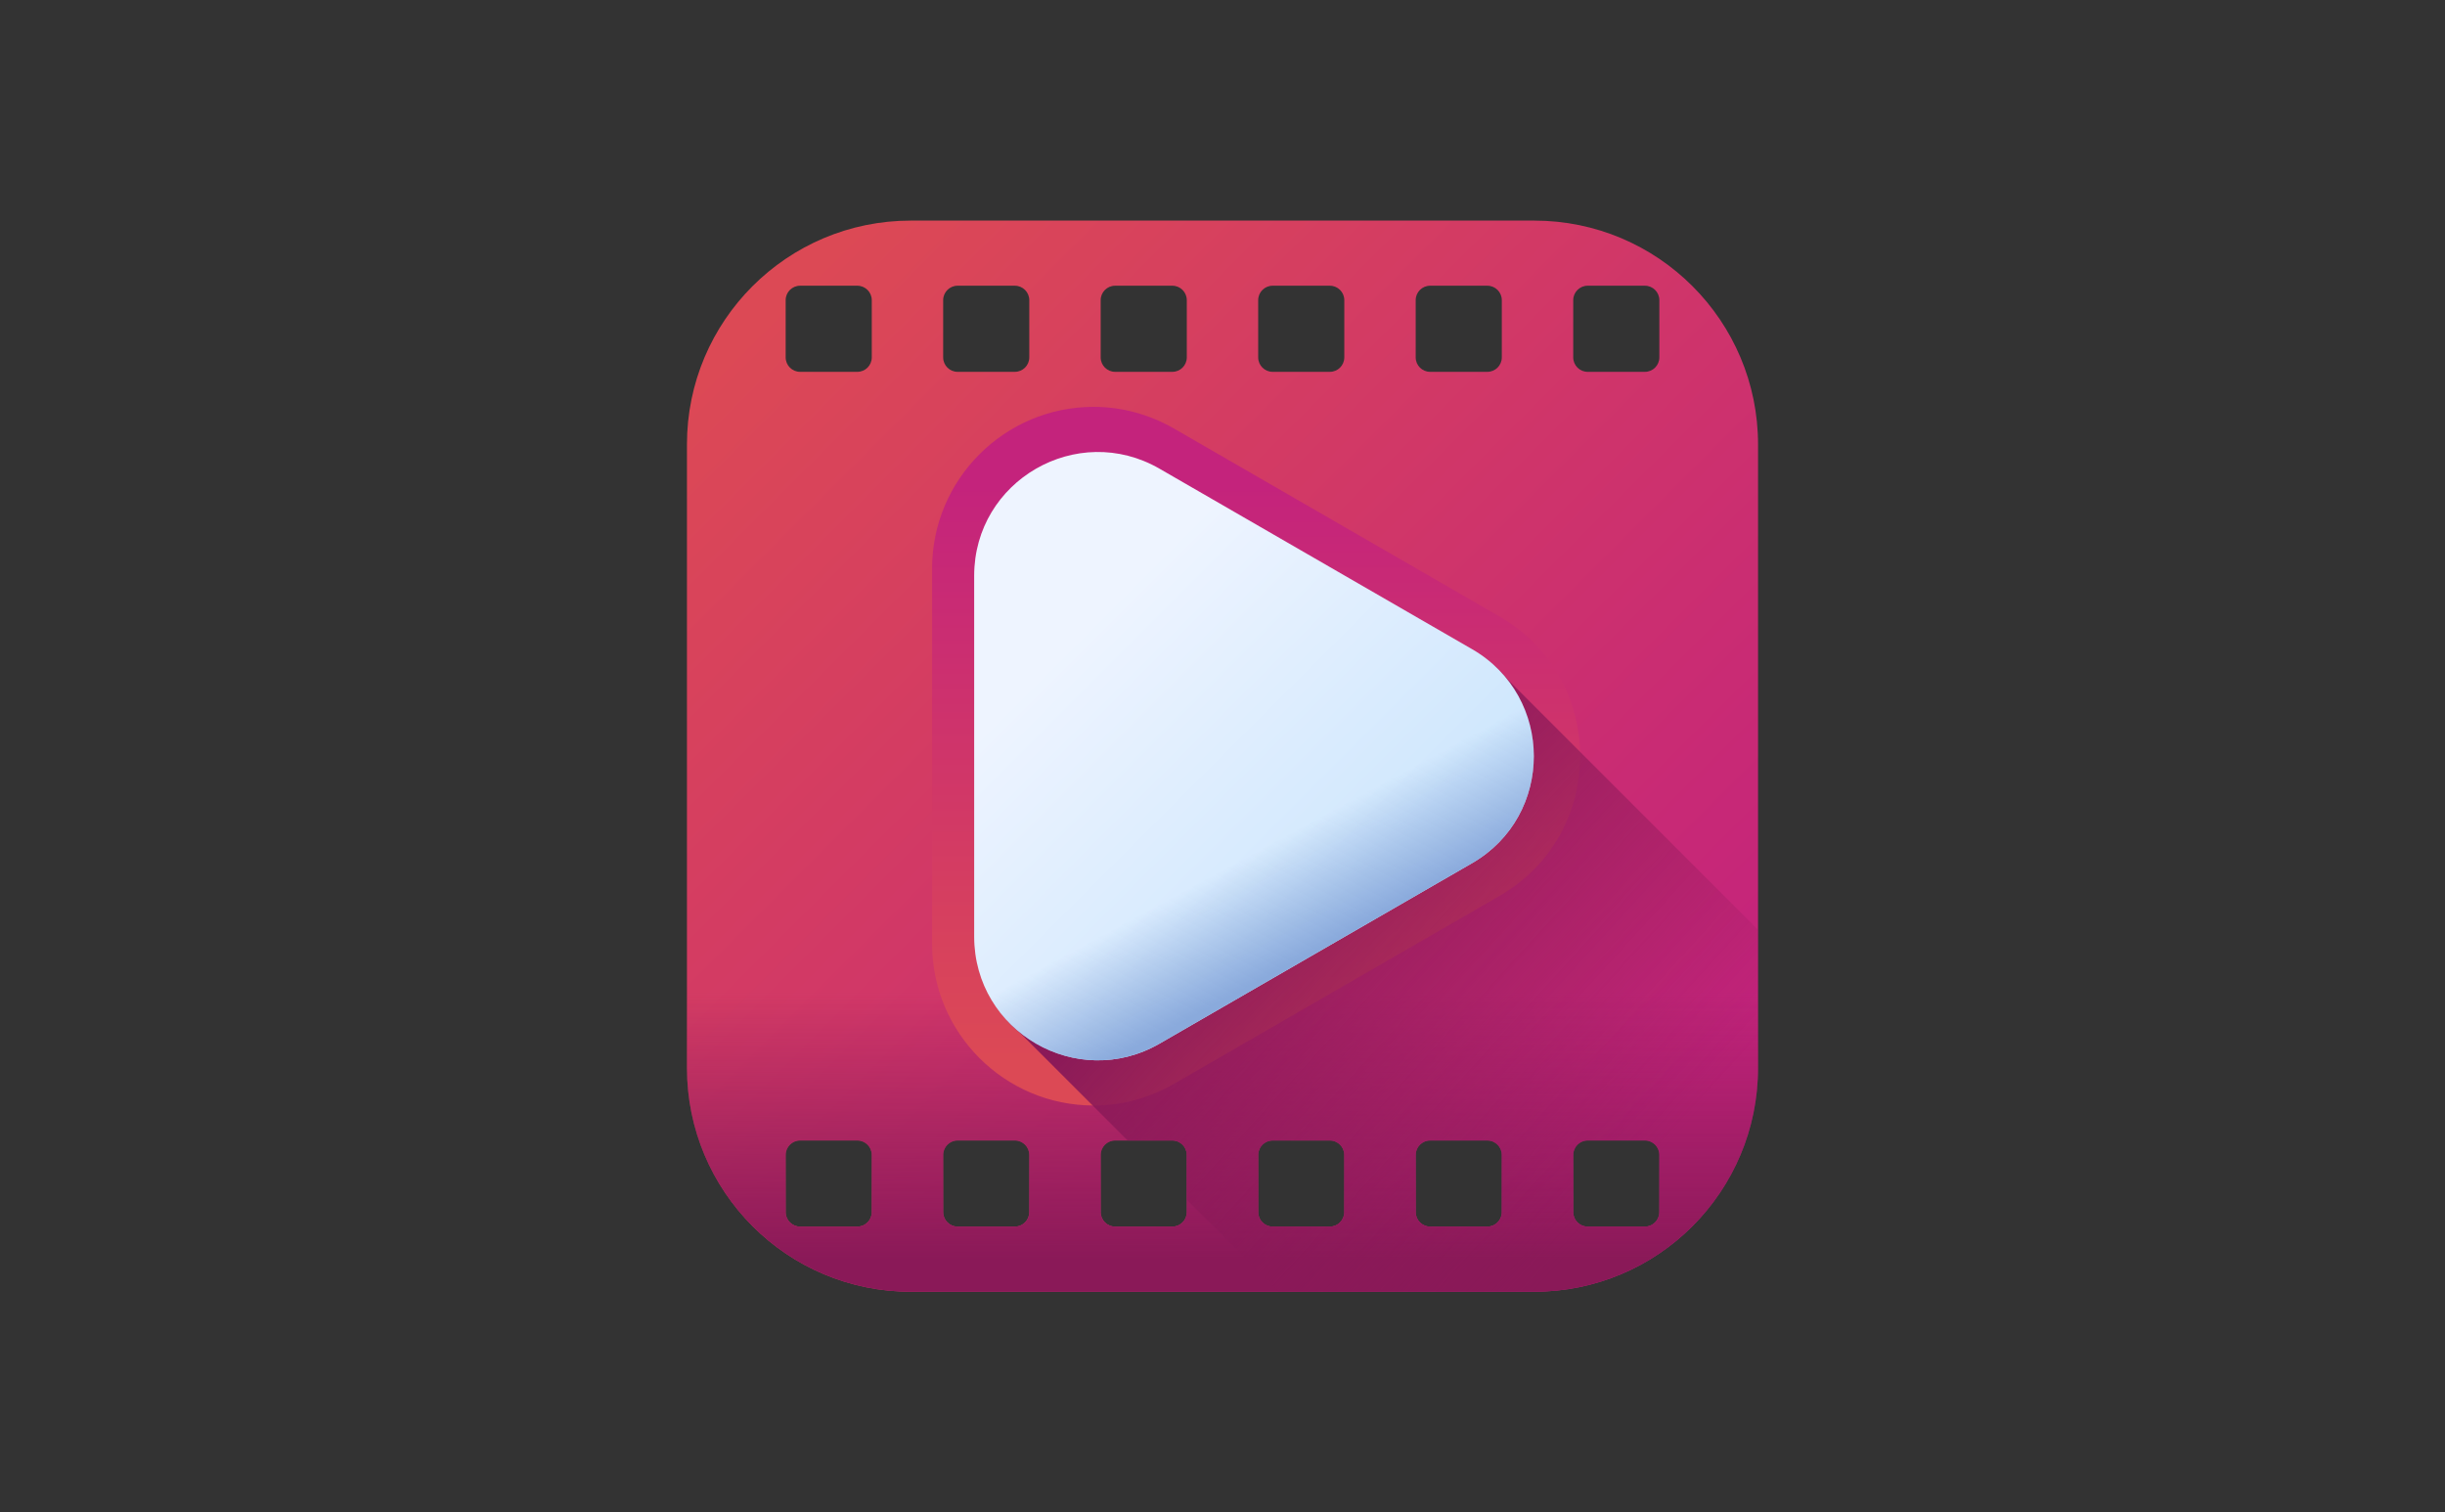
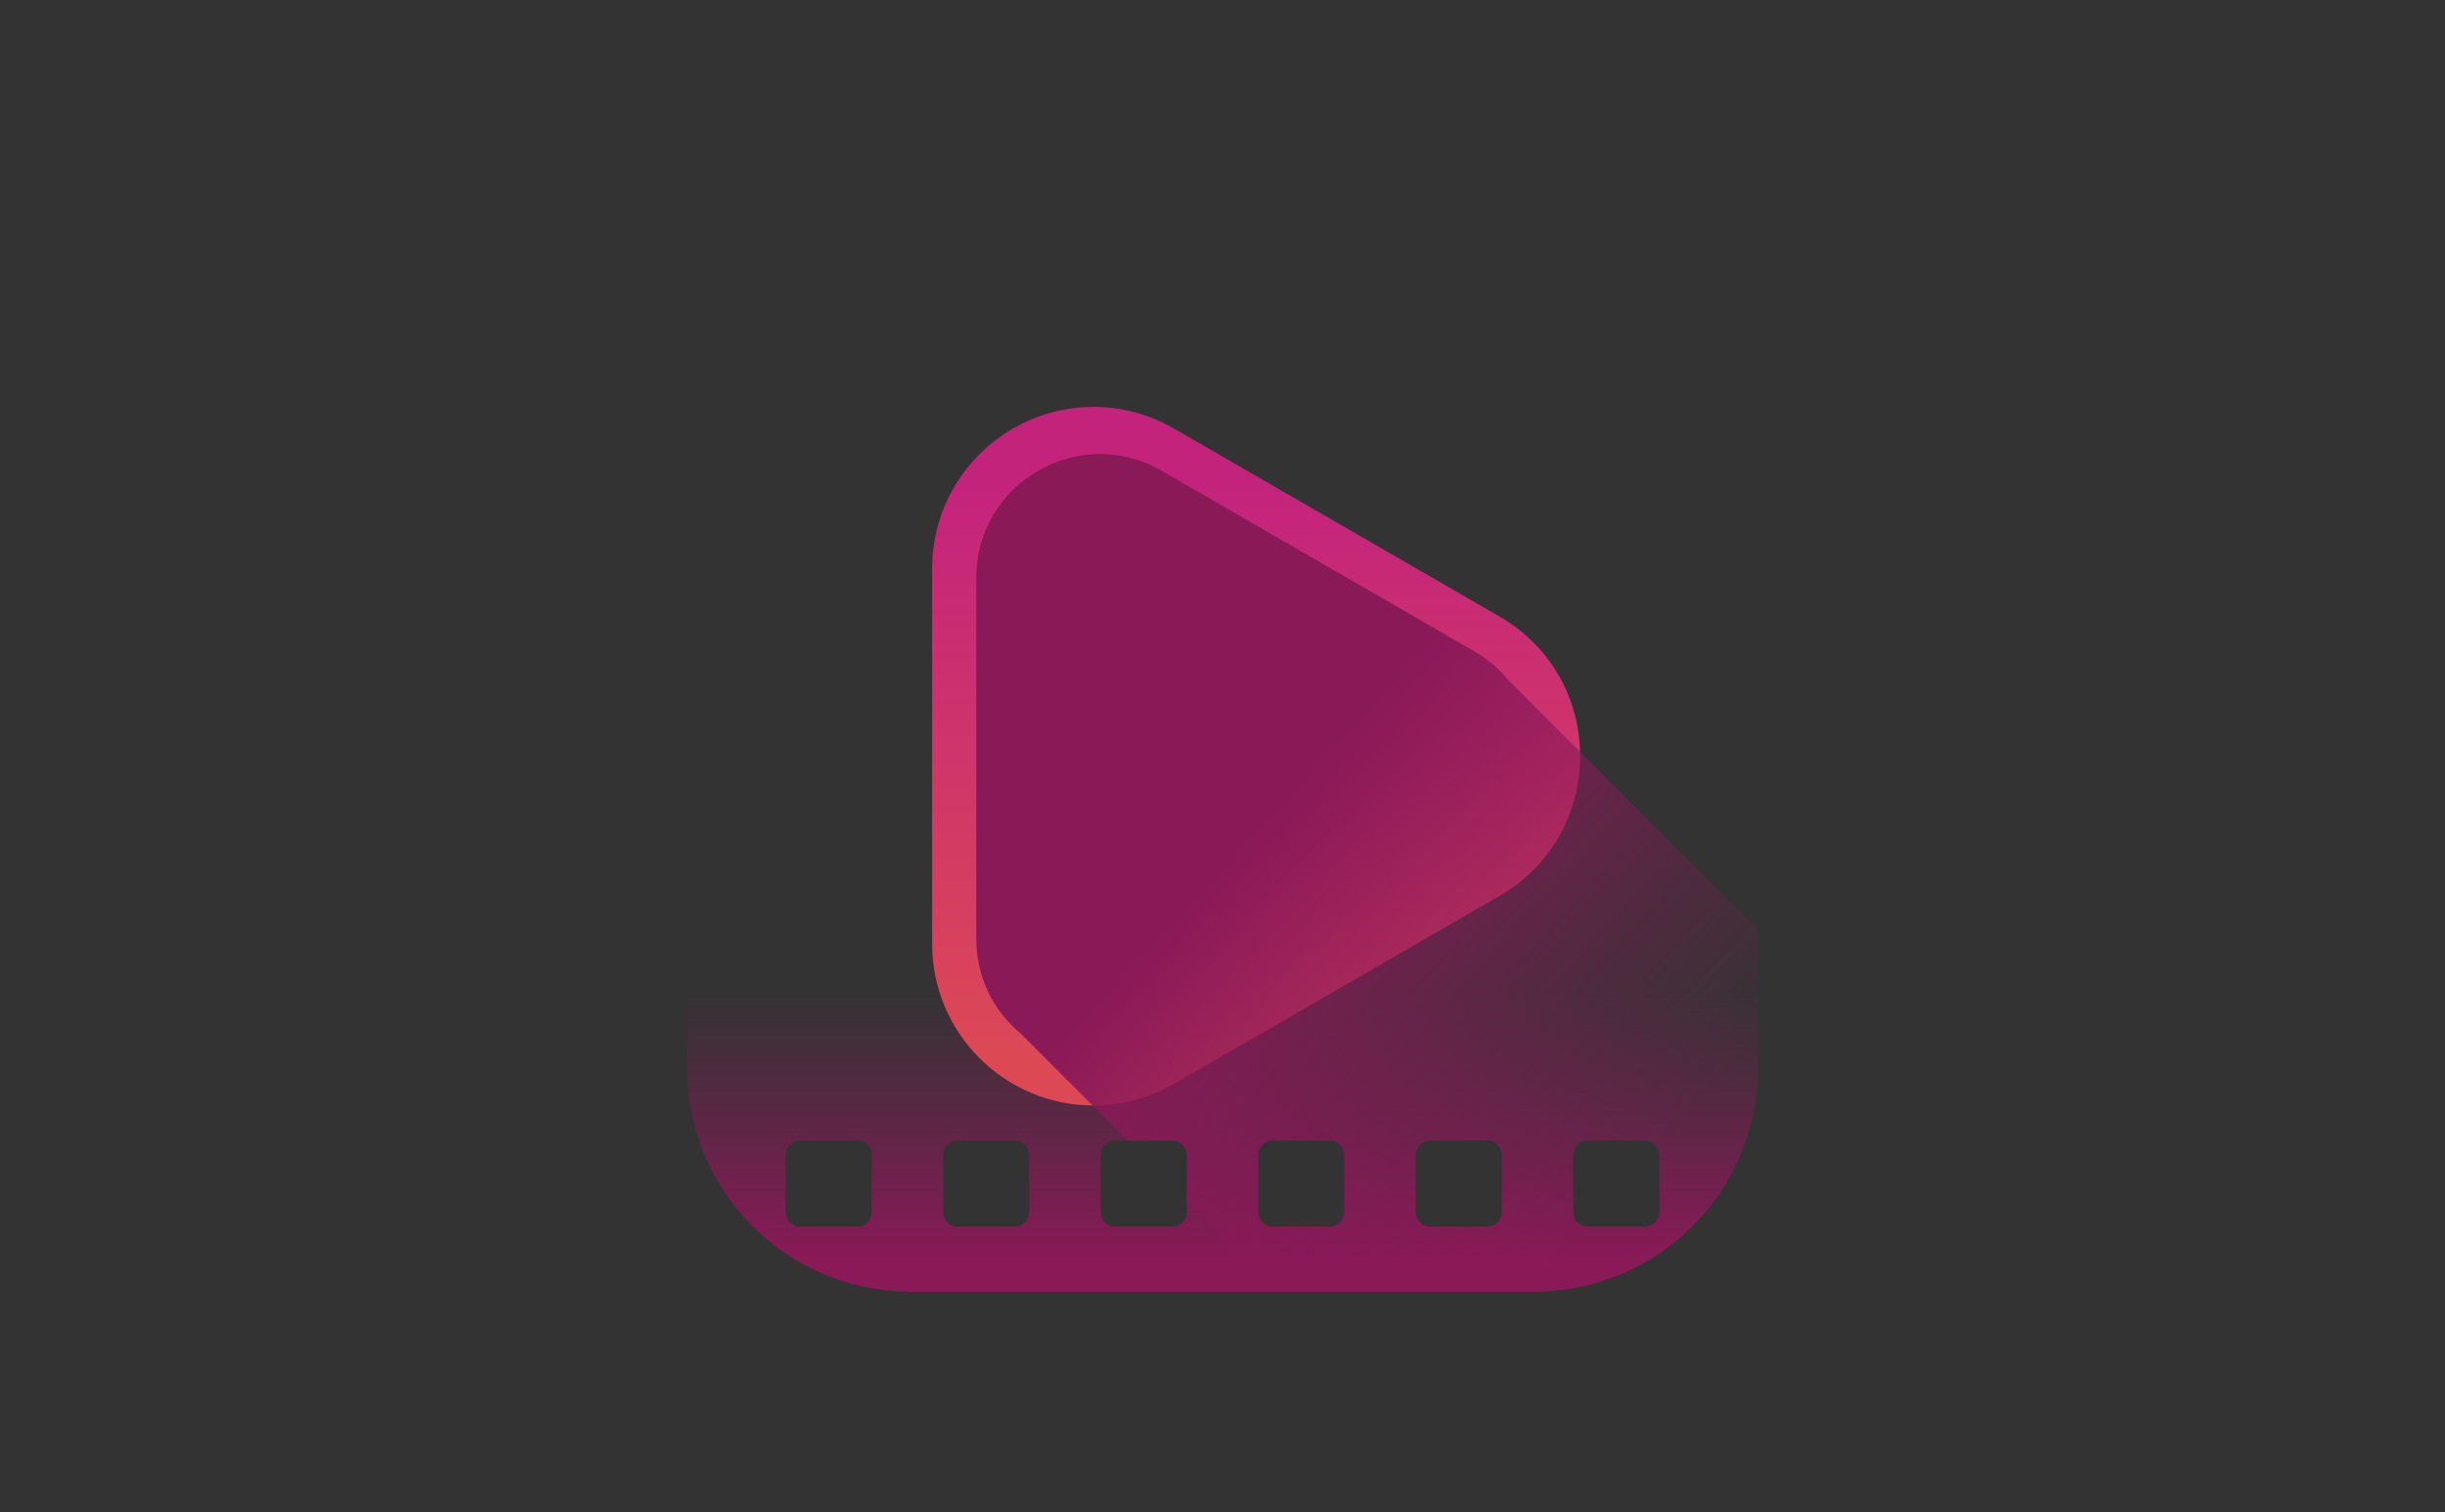
<svg xmlns="http://www.w3.org/2000/svg" xmlns:xlink="http://www.w3.org/1999/xlink" id="Layer_1" viewBox="0 0 1001.39 619.39">
  <rect x="0" y="0" width="1001.39" height="619.39" fill="#333333" stroke="none" />
  <defs>
    <style>.cls-1{fill:url(#_名称未設定グラデーション_3-2);}.cls-2{fill:url(#_名称未設定グラデーション_5);}.cls-3{fill:url(#_名称未設定グラデーション_5-2);}.cls-4{fill:url(#_名称未設定グラデーション_8);}.cls-5{fill:url(#_名称未設定グラデーション_4);}.cls-6{fill:url(#_名称未設定グラデーション_3);}</style>
    <linearGradient id="_名称未設定グラデーション_5" x1="315.63" y1="-136.89" x2="660.63" y2="208.11" gradientTransform="translate(0 261.52)" gradientUnits="userSpaceOnUse">
      <stop offset="0" stop-color="#dc4955" />
      <stop offset="1" stop-color="#c4237c" />
    </linearGradient>
    <linearGradient id="_名称未設定グラデーション_3" x1="500.7" y1="145" x2="500.7" y2="254.73" gradientTransform="translate(0 261.52)" gradientUnits="userSpaceOnUse">
      <stop offset="0" stop-color="#8a1958" stop-opacity="0" />
      <stop offset="1" stop-color="#8a1958" />
    </linearGradient>
    <linearGradient id="_名称未設定グラデーション_5-2" x1="514.46" y1="172.98" x2="514.46" y2="-63.31" xlink:href="#_名称未設定グラデーション_5" />
    <linearGradient id="_名称未設定グラデーション_3-2" x1="664.66" y1="227.61" x2="507.87" y2="84.52" xlink:href="#_名称未設定グラデーション_3" />
    <linearGradient id="_名称未設定グラデーション_4" x1="434.28" y1="5.78" x2="542.91" y2="114.4" gradientTransform="translate(0 261.52)" gradientUnits="userSpaceOnUse">
      <stop offset="0" stop-color="#eef4ff" />
      <stop offset="1" stop-color="#cfe7fd" />
    </linearGradient>
    <linearGradient id="_名称未設定グラデーション_8" x1="514.74" y1="87.24" x2="537.02" y2="128.36" gradientTransform="translate(0 261.52)" gradientUnits="userSpaceOnUse">
      <stop offset="0" stop-color="#8aaadc" stop-opacity="0" />
      <stop offset="1" stop-color="#8aaadc" />
    </linearGradient>
  </defs>
-   <path class="cls-2" d="M628.35,90.35h-255.31c-50.64,0-91.69,41.05-91.69,91.69v255.31c0,50.64,41.05,91.69,91.69,91.69h255.31c50.64,0,91.69-41.05,91.69-91.69v-255.31c0-50.64-41.05-91.69-91.69-91.69h0ZM357.05,496.46c0,3.26-2.65,5.91-5.91,5.91h-23.45c-3.26,0-5.91-2.65-5.91-5.91v-23.45c0-3.26,2.65-5.91,5.91-5.91h23.45c3.26,0,5.91,2.65,5.91,5.91v23.45ZM357.05,146.38c0,3.26-2.65,5.91-5.91,5.91h-23.45c-3.26,0-5.91-2.65-5.91-5.91v-23.45c0-3.26,2.65-5.91,5.91-5.91h23.45c3.26,0,5.91,2.65,5.91,5.91v23.45ZM421.56,496.46c0,3.26-2.65,5.91-5.91,5.91h-23.45c-3.26,0-5.91-2.65-5.91-5.91v-23.45c0-3.26,2.65-5.91,5.91-5.91h23.45c3.26,0,5.91,2.65,5.91,5.91v23.45ZM421.56,146.38c0,3.26-2.65,5.91-5.91,5.91h-23.45c-3.26,0-5.91-2.65-5.91-5.91v-23.45c0-3.26,2.65-5.91,5.91-5.91h23.45c3.26,0,5.91,2.65,5.91,5.91v23.45ZM486.07,496.46c0,3.26-2.65,5.91-5.91,5.91h-23.45c-3.26,0-5.91-2.65-5.91-5.91v-23.45c0-3.26,2.65-5.91,5.91-5.91h23.45c3.26,0,5.91,2.65,5.91,5.91v23.45ZM486.07,146.38c0,3.26-2.65,5.91-5.91,5.91h-23.45c-3.26,0-5.91-2.65-5.91-5.91v-23.45c0-3.26,2.65-5.91,5.91-5.91h23.45c3.26,0,5.91,2.65,5.91,5.91v23.45ZM550.58,496.46c0,3.26-2.65,5.91-5.91,5.91h-23.45c-3.26,0-5.91-2.65-5.91-5.91v-23.45c0-3.26,2.65-5.91,5.91-5.91h23.45c3.26,0,5.91,2.65,5.91,5.91v23.45ZM550.58,146.38c0,3.26-2.65,5.91-5.91,5.91h-23.45c-3.26,0-5.91-2.65-5.91-5.91v-23.45c0-3.26,2.65-5.91,5.91-5.91h23.45c3.26,0,5.91,2.65,5.91,5.91v23.45ZM615.09,496.46c0,3.26-2.65,5.91-5.91,5.91h-23.45c-3.26,0-5.91-2.65-5.91-5.91v-23.45c0-3.26,2.65-5.91,5.91-5.91h23.45c3.26,0,5.91,2.65,5.91,5.91v23.45ZM615.09,146.38c0,3.26-2.65,5.91-5.91,5.91h-23.45c-3.26,0-5.91-2.65-5.91-5.91v-23.45c0-3.26,2.65-5.91,5.91-5.91h23.45c3.26,0,5.91,2.65,5.91,5.91v23.45ZM679.61,496.46c0,3.26-2.65,5.91-5.91,5.91h-23.45c-3.26,0-5.91-2.65-5.91-5.91v-23.45c0-3.26,2.65-5.91,5.91-5.91h23.45c3.26,0,5.91,2.65,5.91,5.91v23.45ZM679.61,146.38c0,3.26-2.65,5.91-5.91,5.91h-23.45c-3.26,0-5.91-2.65-5.91-5.91v-23.45c0-3.26,2.65-5.91,5.91-5.91h23.45c3.26,0,5.91,2.65,5.91,5.91v23.45Z" />
  <path class="cls-6" d="M281.35,386.79v50.56c0,50.64,41.05,91.69,91.69,91.69h255.31c50.64,0,91.69-41.05,91.69-91.69v-50.56h-438.69ZM357.05,496.46c0,3.26-2.65,5.91-5.91,5.91h-23.45c-3.26,0-5.91-2.65-5.91-5.91v-23.45c0-3.26,2.65-5.91,5.91-5.91h23.45c3.26,0,5.91,2.65,5.91,5.91v23.45ZM421.56,496.46c0,3.26-2.65,5.91-5.91,5.91h-23.45c-3.26,0-5.91-2.65-5.91-5.91v-23.45c0-3.26,2.65-5.91,5.91-5.91h23.45c3.26,0,5.91,2.65,5.91,5.91v23.45ZM486.07,496.46c0,3.26-2.65,5.91-5.91,5.91h-23.45c-3.26,0-5.91-2.65-5.91-5.91v-23.45c0-3.26,2.65-5.91,5.91-5.91h23.45c3.26,0,5.91,2.65,5.91,5.91v23.45ZM550.58,496.46c0,3.26-2.65,5.91-5.91,5.91h-23.45c-3.26,0-5.91-2.65-5.91-5.91v-23.45c0-3.26,2.65-5.91,5.91-5.91h23.45c3.26,0,5.91,2.65,5.91,5.91v23.45ZM615.09,496.46c0,3.26-2.65,5.91-5.91,5.91h-23.45c-3.26,0-5.91-2.65-5.91-5.91v-23.45c0-3.26,2.65-5.91,5.91-5.91h23.45c3.26,0,5.91,2.65,5.91,5.91v23.45ZM679.61,496.46c0,3.26-2.65,5.91-5.91,5.91h-23.45c-3.26,0-5.91-2.65-5.91-5.91v-23.45c0-3.26,2.65-5.91,5.91-5.91h23.45c3.26,0,5.91,2.65,5.91,5.91v23.45Z" />
  <path class="cls-3" d="M447.95,452.77c-36.5,0-66.19-29.69-66.19-66.18v-153.78c0-36.5,29.69-66.18,66.19-66.18,11.45,0,22.85,3.09,32.97,8.94l133.18,76.89c20.7,11.95,33.06,33.35,33.06,57.25s-12.36,45.3-33.06,57.25l-133.18,76.89c-10.12,5.84-21.53,8.94-32.97,8.94h0Z" />
  <path class="cls-1" d="M720.04,437.35v-56.53l-102.37-102.37c-3.73-4.53-8.36-8.53-13.91-11.74l-127.97-73.89c-33.75-19.48-75.93,4.87-75.93,43.84v147.77c0,16.21,7.3,29.89,18.25,38.93l43.73,43.73h18.32c3.26,0,5.91,2.65,5.91,5.91v18.32l37.7,37.7h104.58c50.64,0,91.69-41.05,91.69-91.69h0ZM644.34,473.01c0-3.26,2.65-5.91,5.91-5.91h23.45c3.26,0,5.91,2.65,5.91,5.91v23.45c0,3.26-2.65,5.91-5.91,5.91h-23.45c-3.26,0-5.91-2.65-5.91-5.91v-23.45ZM550.58,496.46c0,3.26-2.65,5.91-5.91,5.91h-23.45c-3.26,0-5.91-2.65-5.91-5.91v-23.45c0-3.26,2.65-5.91,5.91-5.91h23.45c3.26,0,5.91,2.65,5.91,5.91v23.45ZM615.09,496.46c0,3.26-2.65,5.91-5.91,5.91h-23.45c-3.26,0-5.91-2.65-5.91-5.91v-23.45c0-3.26,2.65-5.91,5.91-5.91h23.45c3.26,0,5.91,2.65,5.91,5.91v23.45Z" />
-   <path class="cls-5" d="M602.89,265.86l-127.97-73.89c-33.75-19.48-75.93,4.87-75.93,43.84v147.77c0,38.97,42.18,63.32,75.93,43.84l127.97-73.89c33.75-19.48,33.75-68.19,0-87.68h0Z" />
-   <path class="cls-4" d="M602.89,265.86l-127.97-73.89c-33.75-19.48-75.93,4.87-75.93,43.84v147.77c0,38.97,42.18,63.32,75.93,43.84l127.97-73.89c33.75-19.48,33.75-68.19,0-87.68h0Z" />
</svg>